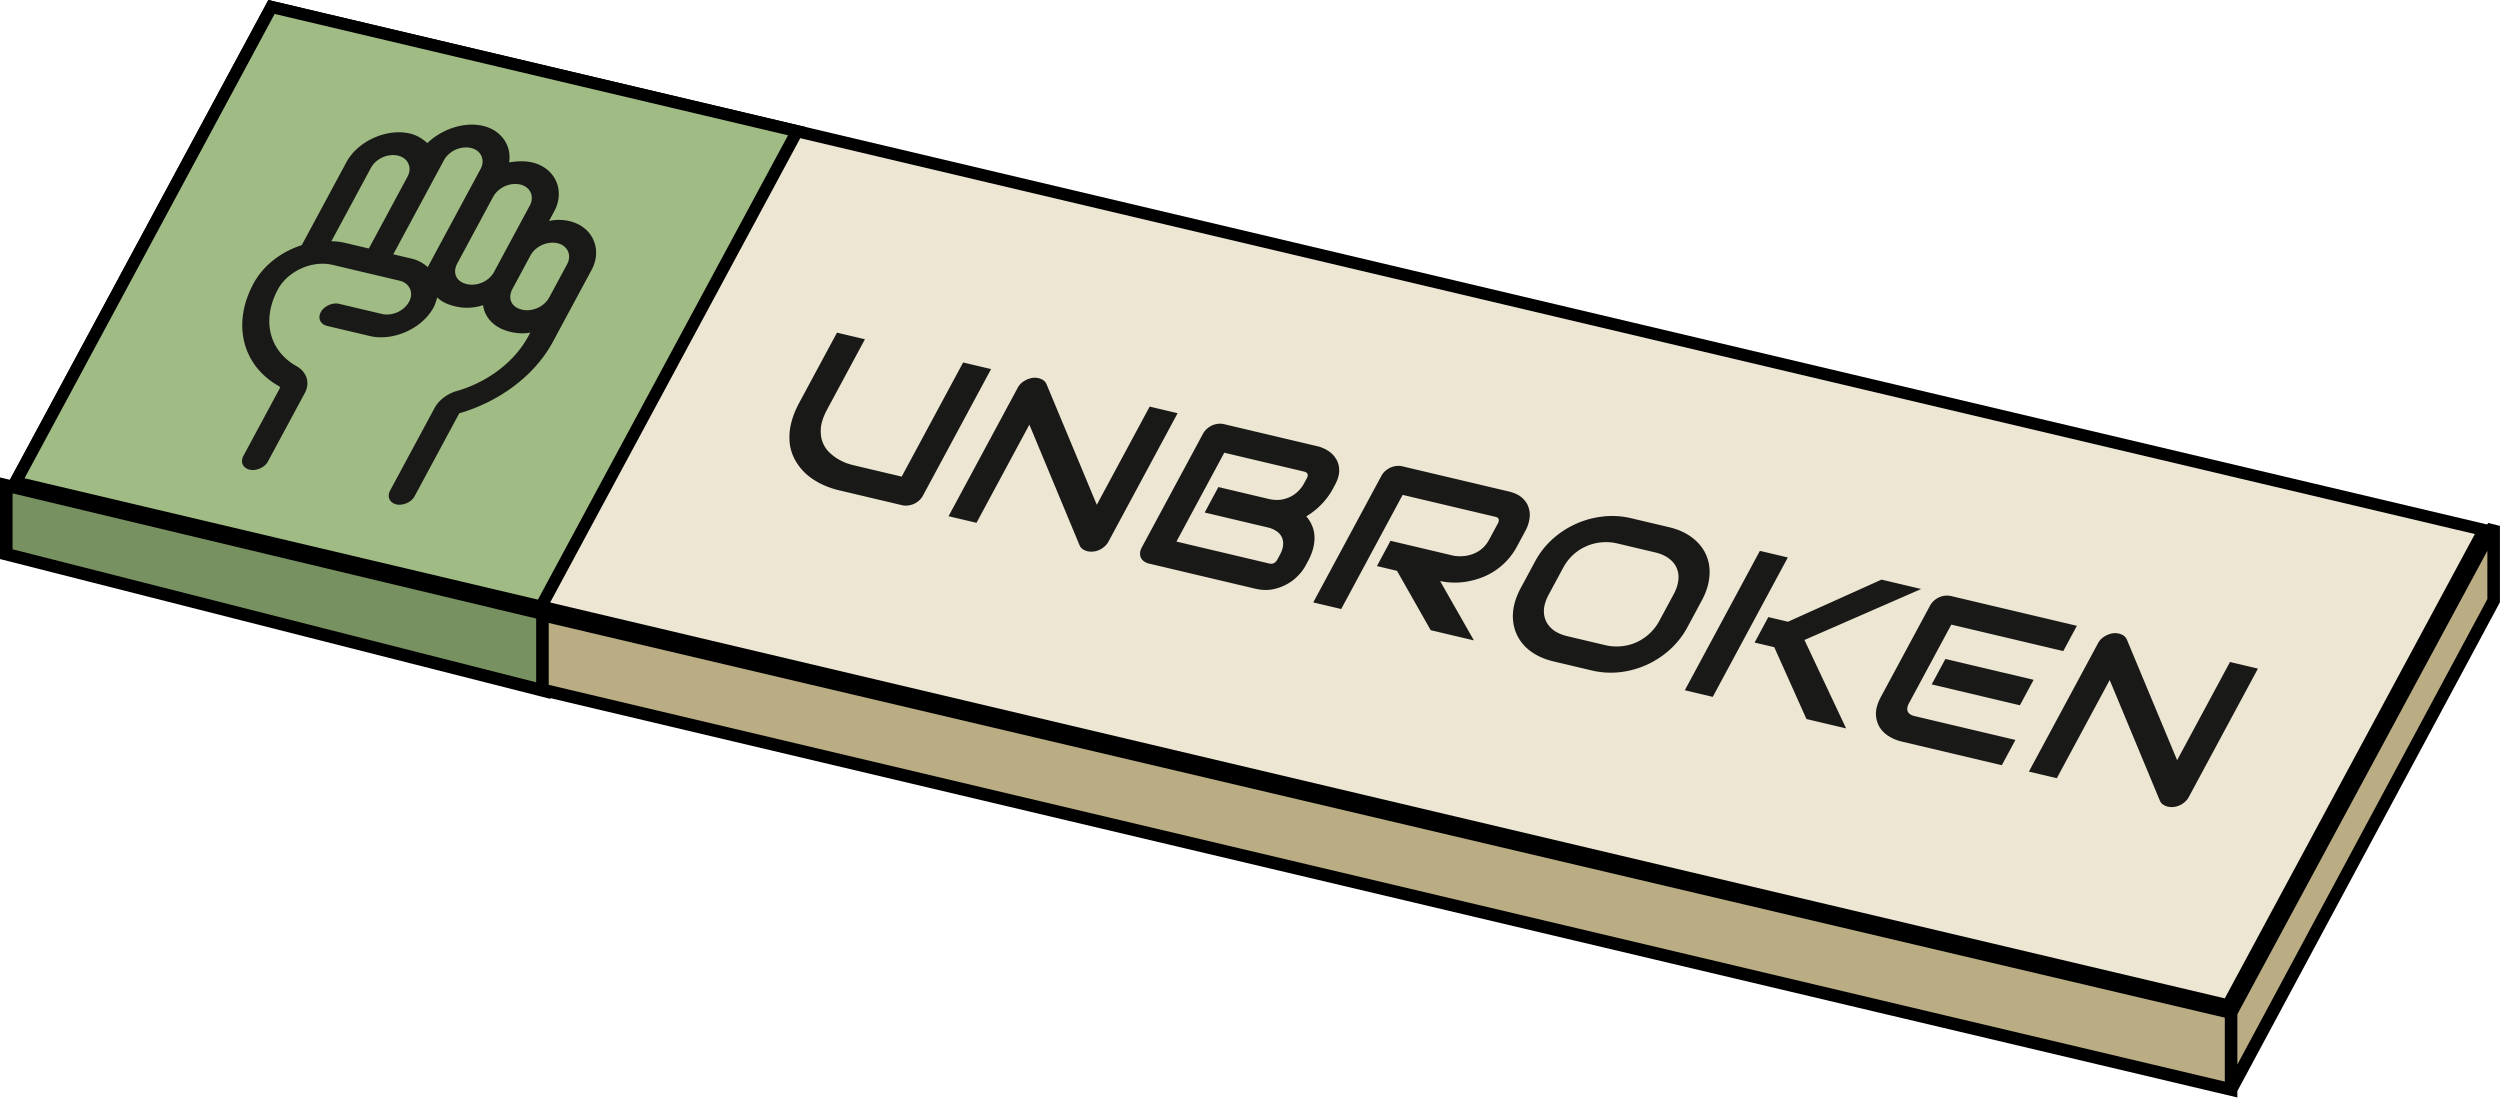
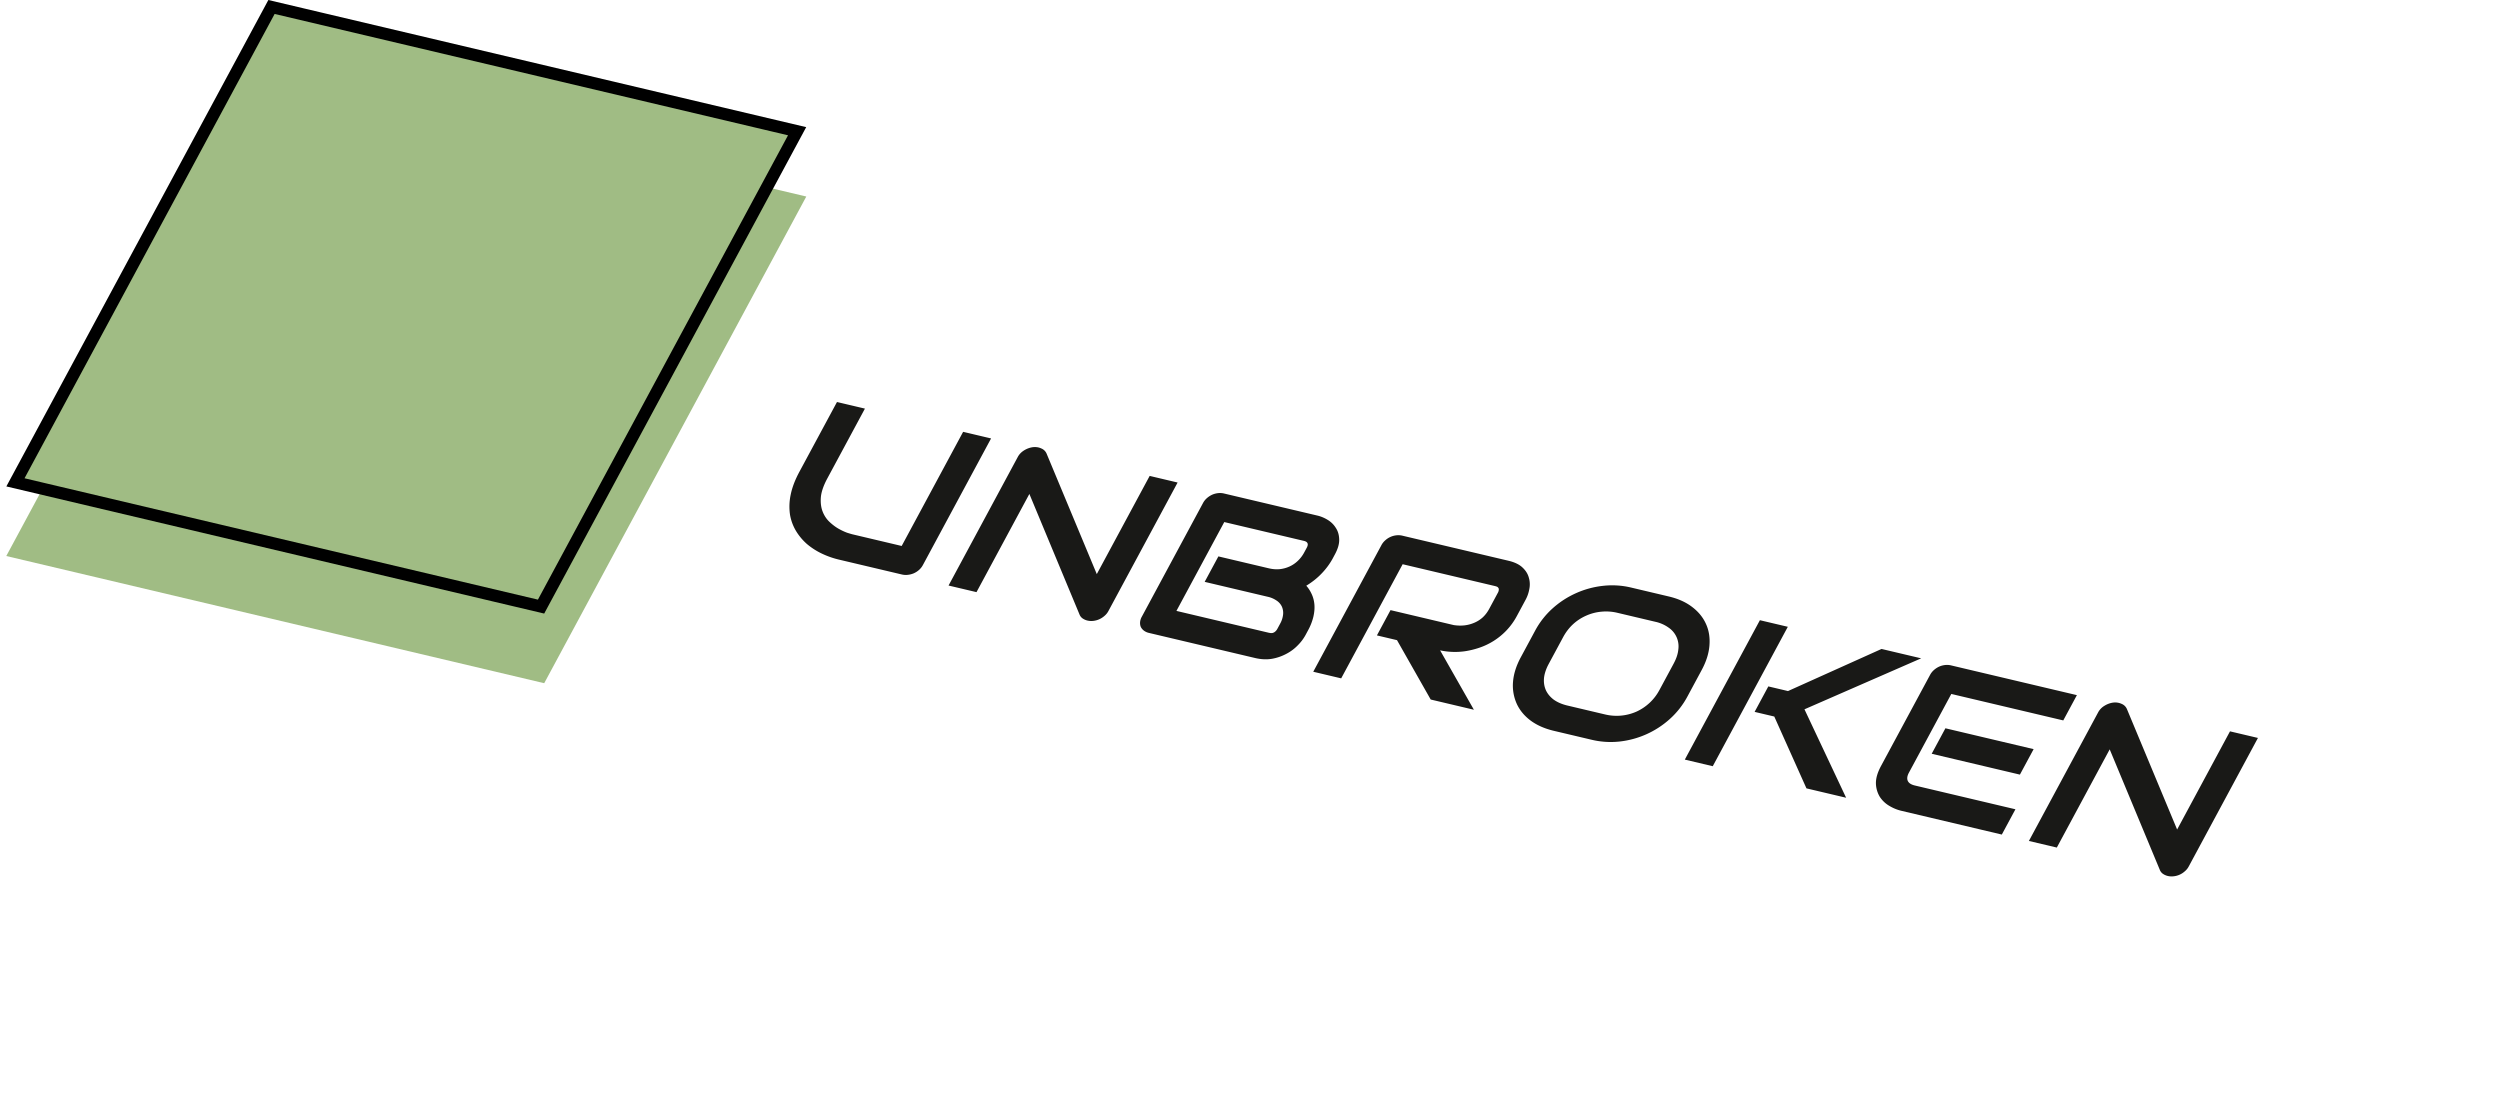
<svg xmlns="http://www.w3.org/2000/svg" width="199" height="88" fill="none">
  <path fill="#A0BC84" d="m21.361 5.519 42.82 10.124-20.862 38.74L.5 44.259z" />
-   <path fill="#191917" d="M73.46 44.982a1.395 1.395 0 0 1-.303.382c-.123.11-.262.2-.414.268-.15.064-.307.105-.472.124a1.37 1.37 0 0 1-.478-.026l-5.012-1.185a6.759 6.759 0 0 1-1.362-.479 5.467 5.467 0 0 1-1.182-.759 4.429 4.429 0 0 1-.875-1.044 3.732 3.732 0 0 1-.48-1.309 4.535 4.535 0 0 1 .056-1.574c.115-.572.348-1.183.698-1.833L66.624 32l2.224.525-2.988 5.549c-.306.567-.479 1.067-.519 1.5-.034.434.012.814.138 1.14.127.327.31.603.548.828.239.225.481.407.727.547.252.14.481.247.686.32.215.067.356.11.424.125l3.91.925 4.891-9.085 2.224.526-5.43 10.083Zm14.765 3.665a1.3 1.3 0 0 1-.311.38 1.608 1.608 0 0 1-.878.395c-.165.019-.324.01-.478-.026a1.137 1.137 0 0 1-.382-.169.696.696 0 0 1-.246-.311l-3.992-9.598-4.209 7.816-2.224-.526 5.513-10.238c.111-.206.274-.377.488-.512a1.8 1.8 0 0 1 .7-.262c.253-.028.48.005.68.1a.772.772 0 0 1 .423.413l3.996 9.59 4.209-7.816 2.224.526-5.513 10.238Zm15.681 1.928a3.56 3.56 0 0 1-.575.763 3.501 3.501 0 0 1-.887.68 3.831 3.831 0 0 1-1.158.415c-.429.079-.891.06-1.387-.057l-8.442-1.996a1.046 1.046 0 0 1-.403-.183.842.842 0 0 1-.247-.294.842.842 0 0 1-.056-.38 1.06 1.06 0 0 1 .131-.422l4.884-9.07a1.37 1.37 0 0 1 .298-.374c.124-.11.26-.2.406-.27a1.61 1.61 0 0 1 .476-.132c.165-.02.327-.01.487.028l7.441 1.759c.274.065.544.178.81.34.266.162.481.372.643.632.171.255.262.559.272.91.016.353-.097.754-.339 1.202l-.204.38a5.53 5.53 0 0 1-.818 1.106c-.351.377-.77.714-1.258 1.011.176.199.319.422.431.669.116.249.188.521.215.819.026.297 0 .619-.078.967a4.4 4.4 0 0 1-.434 1.11l-.208.387Zm-2.016-.913a1.92 1.92 0 0 0 .243-.736 1.244 1.244 0 0 0-.093-.633 1.17 1.17 0 0 0-.416-.482 1.985 1.985 0 0 0-.72-.31l-5.012-1.185 1.092-2.027 4.011.948c.291.069.574.092.849.07a2.5 2.5 0 0 0 .787-.207c.246-.11.467-.259.664-.445a2.6 2.6 0 0 0 .52-.68l.204-.379c.156-.288.079-.47-.229-.542l-6.338-1.498-3.808 7.072 7.338 1.736c.04.009.09.018.15.026s.119.005.179-.01a.52.52 0 0 0 .191-.103.78.78 0 0 0 .188-.243l.2-.372Zm18.869-.66a5.3 5.3 0 0 1-.851 1.186 5.344 5.344 0 0 1-2.145 1.369c-.385.13-.766.223-1.143.28a5.604 5.604 0 0 1-1.988-.07l2.69 4.728-3.438-.813-2.682-4.726-1.599-.378 1.083-2.012 5.029 1.19c.291.045.572.053.845.025a2.79 2.79 0 0 0 .786-.207c.249-.104.473-.246.673-.425.202-.185.374-.41.516-.672l.683-1.27a.567.567 0 0 0 .087-.267c.004-.069-.012-.122-.049-.16a.243.243 0 0 0-.125-.09 1.42 1.42 0 0 0-.141-.042l-7.339-1.736-4.892 9.085-2.224-.526 5.43-10.083c.075-.139.174-.264.298-.374a1.556 1.556 0 0 1 .882-.402c.164-.02.326-.01.486.028l8.442 1.995c.496.118.871.3 1.124.545.256.241.423.51.5.808.087.294.099.593.037.898a2.79 2.79 0 0 1-.284.832l-.691 1.284Zm13.555 6.45a6.554 6.554 0 0 1-1.389 1.774 7.133 7.133 0 0 1-4.007 1.8 6.534 6.534 0 0 1-2.219-.14l-3.011-.712c-.736-.174-1.356-.448-1.861-.824-.502-.38-.87-.83-1.104-1.351a3.542 3.542 0 0 1-.286-1.725c.049-.628.255-1.28.619-1.956l1.142-2.12a6.527 6.527 0 0 1 1.385-1.767 7.136 7.136 0 0 1 1.869-1.215 7.133 7.133 0 0 1 2.146-.583 6.498 6.498 0 0 1 2.232.135l3.011.712c.735.174 1.351.45 1.848.83.502.38.87.83 1.104 1.35.237.516.329 1.09.278 1.724-.049.628-.254 1.277-.616 1.948l-1.141 2.12Zm-1.082-2.646c.214-.397.335-.772.365-1.126a1.8 1.8 0 0 0-.772-1.718 2.849 2.849 0 0 0-1.068-.47l-3.01-.712a3.868 3.868 0 0 0-1.293-.088 3.79 3.79 0 0 0-1.203.318 3.8 3.8 0 0 0-1.045.686c-.309.288-.57.63-.784 1.027l-1.142 2.12c-.214.398-.34.775-.378 1.133-.03.353.021.676.153.97.134.287.343.537.627.75.293.208.656.364 1.089.466l2.994.708a3.91 3.91 0 0 0 2.492-.222 3.906 3.906 0 0 0 1.833-1.721l1.142-2.12ZM146.951 63.5l-3.157-.746-2.561-5.718-1.566-.37 1.092-2.028 1.565.37 7.446-3.351 3.156.746-9.291 4.058 3.316 7.039Zm-10.615-2.51-2.224-.526 5.976-11.096 2.223.525-5.975 11.097Zm24.449.669-7.022-1.66 1.092-2.028 7.022 1.66-1.092 2.028Zm-1.441 4.771-8.023-1.897a3.345 3.345 0 0 1-.93-.386 2.28 2.28 0 0 1-.759-.72 2.165 2.165 0 0 1-.308-1.058c-.011-.41.124-.875.405-1.397l3.909-7.258c.075-.14.174-.264.298-.375.123-.11.259-.2.406-.27.152-.069.311-.113.475-.132.165-.019.327-.01.487.028l10.016 2.368-1.084 2.012-8.912-2.107-3.371 6.26c-.142.263-.173.483-.094.659.079.175.266.298.563.368l8.006 1.893-1.084 2.012Zm14.875 2.548a1.294 1.294 0 0 1-.311.38 1.565 1.565 0 0 1-.878.394c-.164.02-.323.012-.477-.025a1.14 1.14 0 0 1-.382-.169.695.695 0 0 1-.247-.31l-3.992-9.599-4.209 7.816-2.223-.525 5.513-10.238a1.36 1.36 0 0 1 .488-.513c.223-.14.456-.227.7-.262a1.25 1.25 0 0 1 .679.1.772.772 0 0 1 .423.414l3.996 9.59 4.209-7.816 2.224.525-5.513 10.238ZM30.732 18.677c-.547-.13-1.21.21-1.447.65l-2.43 4.513c.334.017.667.034 1.032.12l.973.23 2.371-4.402a.771.771 0 0 0-.499-1.111Zm-4.267 7.924c-1.095-.259-2.39.365-2.895 1.3-1.452 2.697-.66 5.428 1.752 6.68.519.31.739.92.413 1.525l-3.2 5.943c-.415.77-1.38 1.163-2.171.976-.852-.202-1.164-.896-.749-1.666l2.667-4.953c-2.785-2.085-3.557-5.617-1.631-9.194.533-.99 1.402-1.84 2.486-2.452-.002-.125.058-.235.146-.4l3.082-5.723c1.037-1.926 3.6-3.12 5.79-2.601.425.1.852.325 1.219.536 1.23-1.012 3.013-1.52 4.594-1.147 1.521.36 2.415 1.501 2.4 2.8.486-.009 1.032-.004 1.457.097 2.19.518 3.034 2.516 1.996 4.442l-.059.11c.395.032.728.048 1.033.12 2.19.518 3.033 2.517 1.996 4.442l-.948 1.761-.475.88-1.422 2.642c-1.54 2.862-4.395 4.978-7.567 5.904l-3.2 5.943a1.972 1.972 0 0 1-2.171.975c-.791-.187-1.164-.895-.749-1.666l3.586-6.658c.237-.44.778-.809 1.322-.928 2.177-.478 4.163-1.745 5.415-3.435-.334-.016-.638-.088-.942-.16-1.581-.374-2.505-1.46-2.46-2.815a4.189 4.189 0 0 1-1.458-.097c-.364-.086-.669-.158-.913-.34l-.06.11c-1.067 1.981-3.66 3.105-5.789 2.602l-2.433-.575c-.851-.202-1.163-.896-.748-1.666.385-.716 1.32-1.177 2.17-.976l2.433.575c.487.116 1.181-.155 1.448-.65a.772.772 0 0 0-.5-1.11l-2.432-.576-2.433-.575Zm16.519 1.92.948-1.76a.772.772 0 0 0-.499-1.11c-.547-.13-1.21.21-1.447.65l-.474.88-.949 1.76c-.266.496-.048.982.5 1.111.486.115 1.18-.155 1.447-.65l.474-.88Zm-11.204-3.64.973.23c.304.071.579.198.914.34l.06-.11 2.37-4.403.948-1.761a.771.771 0 0 0-.499-1.11c-.547-.13-1.21.21-1.447.65l-.948 1.76-2.371 4.403Zm4.866 1.15c-.267.495-.049.98.499 1.11.486.115 1.18-.155 1.447-.65l.474-.88 1.897-3.523a.772.772 0 0 0-.5-1.11c-.547-.13-1.21.21-1.447.65l-2.37 4.402Z" />
-   <path fill="#789160" stroke="#000" d="M.5 44.112v-5.474l42.82 10.237v6.115L.5 44.112Z" />
-   <path fill="#BAAD84" stroke="#000" d="M43.179 54.909v-5.953L177.594 80.61v6.116L43.179 54.909Zm155.315-7.095v-5.952l-20.9 38.746v6.116l20.9-38.91Z" />
-   <path fill="#ECE6D3" d="M21.611.555 197.755 42.2l-20.387 37.86L1.224 38.415z" />
-   <path stroke="#000" d="M.25.555h181v43H.25z" transform="matrix(.973 .23 -.474 .88 21.631 .009)" />
+   <path fill="#191917" d="M73.46 44.982a1.395 1.395 0 0 1-.303.382c-.123.11-.262.2-.414.268-.15.064-.307.105-.472.124a1.37 1.37 0 0 1-.478-.026l-5.012-1.185a6.759 6.759 0 0 1-1.362-.479 5.467 5.467 0 0 1-1.182-.759 4.429 4.429 0 0 1-.875-1.044 3.732 3.732 0 0 1-.48-1.309 4.535 4.535 0 0 1 .056-1.574c.115-.572.348-1.183.698-1.833L66.624 32l2.224.525-2.988 5.549c-.306.567-.479 1.067-.519 1.5-.034.434.012.814.138 1.14.127.327.31.603.548.828.239.225.481.407.727.547.252.14.481.247.686.32.215.067.356.11.424.125l3.91.925 4.891-9.085 2.224.526-5.43 10.083Zm14.765 3.665a1.3 1.3 0 0 1-.311.38 1.608 1.608 0 0 1-.878.395c-.165.019-.324.01-.478-.026a1.137 1.137 0 0 1-.382-.169.696.696 0 0 1-.246-.311l-3.992-9.598-4.209 7.816-2.224-.526 5.513-10.238c.111-.206.274-.377.488-.512a1.8 1.8 0 0 1 .7-.262c.253-.028.48.005.68.1a.772.772 0 0 1 .423.413l3.996 9.59 4.209-7.816 2.224.526-5.513 10.238m15.681 1.928a3.56 3.56 0 0 1-.575.763 3.501 3.501 0 0 1-.887.68 3.831 3.831 0 0 1-1.158.415c-.429.079-.891.06-1.387-.057l-8.442-1.996a1.046 1.046 0 0 1-.403-.183.842.842 0 0 1-.247-.294.842.842 0 0 1-.056-.38 1.06 1.06 0 0 1 .131-.422l4.884-9.07a1.37 1.37 0 0 1 .298-.374c.124-.11.26-.2.406-.27a1.61 1.61 0 0 1 .476-.132c.165-.02.327-.01.487.028l7.441 1.759c.274.065.544.178.81.34.266.162.481.372.643.632.171.255.262.559.272.91.016.353-.097.754-.339 1.202l-.204.38a5.53 5.53 0 0 1-.818 1.106c-.351.377-.77.714-1.258 1.011.176.199.319.422.431.669.116.249.188.521.215.819.026.297 0 .619-.078.967a4.4 4.4 0 0 1-.434 1.11l-.208.387Zm-2.016-.913a1.92 1.92 0 0 0 .243-.736 1.244 1.244 0 0 0-.093-.633 1.17 1.17 0 0 0-.416-.482 1.985 1.985 0 0 0-.72-.31l-5.012-1.185 1.092-2.027 4.011.948c.291.069.574.092.849.07a2.5 2.5 0 0 0 .787-.207c.246-.11.467-.259.664-.445a2.6 2.6 0 0 0 .52-.68l.204-.379c.156-.288.079-.47-.229-.542l-6.338-1.498-3.808 7.072 7.338 1.736c.04.009.09.018.15.026s.119.005.179-.01a.52.52 0 0 0 .191-.103.78.78 0 0 0 .188-.243l.2-.372Zm18.869-.66a5.3 5.3 0 0 1-.851 1.186 5.344 5.344 0 0 1-2.145 1.369c-.385.13-.766.223-1.143.28a5.604 5.604 0 0 1-1.988-.07l2.69 4.728-3.438-.813-2.682-4.726-1.599-.378 1.083-2.012 5.029 1.19c.291.045.572.053.845.025a2.79 2.79 0 0 0 .786-.207c.249-.104.473-.246.673-.425.202-.185.374-.41.516-.672l.683-1.27a.567.567 0 0 0 .087-.267c.004-.069-.012-.122-.049-.16a.243.243 0 0 0-.125-.09 1.42 1.42 0 0 0-.141-.042l-7.339-1.736-4.892 9.085-2.224-.526 5.43-10.083c.075-.139.174-.264.298-.374a1.556 1.556 0 0 1 .882-.402c.164-.02.326-.01.486.028l8.442 1.995c.496.118.871.3 1.124.545.256.241.423.51.5.808.087.294.099.593.037.898a2.79 2.79 0 0 1-.284.832l-.691 1.284Zm13.555 6.45a6.554 6.554 0 0 1-1.389 1.774 7.133 7.133 0 0 1-4.007 1.8 6.534 6.534 0 0 1-2.219-.14l-3.011-.712c-.736-.174-1.356-.448-1.861-.824-.502-.38-.87-.83-1.104-1.351a3.542 3.542 0 0 1-.286-1.725c.049-.628.255-1.28.619-1.956l1.142-2.12a6.527 6.527 0 0 1 1.385-1.767 7.136 7.136 0 0 1 1.869-1.215 7.133 7.133 0 0 1 2.146-.583 6.498 6.498 0 0 1 2.232.135l3.011.712c.735.174 1.351.45 1.848.83.502.38.87.83 1.104 1.35.237.516.329 1.09.278 1.724-.049.628-.254 1.277-.616 1.948l-1.141 2.12Zm-1.082-2.646c.214-.397.335-.772.365-1.126a1.8 1.8 0 0 0-.772-1.718 2.849 2.849 0 0 0-1.068-.47l-3.01-.712a3.868 3.868 0 0 0-1.293-.088 3.79 3.79 0 0 0-1.203.318 3.8 3.8 0 0 0-1.045.686c-.309.288-.57.63-.784 1.027l-1.142 2.12c-.214.398-.34.775-.378 1.133-.03.353.021.676.153.97.134.287.343.537.627.75.293.208.656.364 1.089.466l2.994.708a3.91 3.91 0 0 0 2.492-.222 3.906 3.906 0 0 0 1.833-1.721l1.142-2.12ZM146.951 63.5l-3.157-.746-2.561-5.718-1.566-.37 1.092-2.028 1.565.37 7.446-3.351 3.156.746-9.291 4.058 3.316 7.039Zm-10.615-2.51-2.224-.526 5.976-11.096 2.223.525-5.975 11.097Zm24.449.669-7.022-1.66 1.092-2.028 7.022 1.66-1.092 2.028Zm-1.441 4.771-8.023-1.897a3.345 3.345 0 0 1-.93-.386 2.28 2.28 0 0 1-.759-.72 2.165 2.165 0 0 1-.308-1.058c-.011-.41.124-.875.405-1.397l3.909-7.258c.075-.14.174-.264.298-.375.123-.11.259-.2.406-.27.152-.069.311-.113.475-.132.165-.019.327-.01.487.028l10.016 2.368-1.084 2.012-8.912-2.107-3.371 6.26c-.142.263-.173.483-.094.659.079.175.266.298.563.368l8.006 1.893-1.084 2.012Zm14.875 2.548a1.294 1.294 0 0 1-.311.38 1.565 1.565 0 0 1-.878.394c-.164.02-.323.012-.477-.025a1.14 1.14 0 0 1-.382-.169.695.695 0 0 1-.247-.31l-3.992-9.599-4.209 7.816-2.223-.525 5.513-10.238a1.36 1.36 0 0 1 .488-.513c.223-.14.456-.227.7-.262a1.25 1.25 0 0 1 .679.1.772.772 0 0 1 .423.414l3.996 9.59 4.209-7.816 2.224.525-5.513 10.238ZM30.732 18.677c-.547-.13-1.21.21-1.447.65l-2.43 4.513c.334.017.667.034 1.032.12l.973.23 2.371-4.402a.771.771 0 0 0-.499-1.111Zm-4.267 7.924c-1.095-.259-2.39.365-2.895 1.3-1.452 2.697-.66 5.428 1.752 6.68.519.31.739.92.413 1.525l-3.2 5.943c-.415.77-1.38 1.163-2.171.976-.852-.202-1.164-.896-.749-1.666l2.667-4.953c-2.785-2.085-3.557-5.617-1.631-9.194.533-.99 1.402-1.84 2.486-2.452-.002-.125.058-.235.146-.4l3.082-5.723c1.037-1.926 3.6-3.12 5.79-2.601.425.1.852.325 1.219.536 1.23-1.012 3.013-1.52 4.594-1.147 1.521.36 2.415 1.501 2.4 2.8.486-.009 1.032-.004 1.457.097 2.19.518 3.034 2.516 1.996 4.442l-.059.11c.395.032.728.048 1.033.12 2.19.518 3.033 2.517 1.996 4.442l-.948 1.761-.475.88-1.422 2.642c-1.54 2.862-4.395 4.978-7.567 5.904l-3.2 5.943a1.972 1.972 0 0 1-2.171.975c-.791-.187-1.164-.895-.749-1.666l3.586-6.658c.237-.44.778-.809 1.322-.928 2.177-.478 4.163-1.745 5.415-3.435-.334-.016-.638-.088-.942-.16-1.581-.374-2.505-1.46-2.46-2.815a4.189 4.189 0 0 1-1.458-.097c-.364-.086-.669-.158-.913-.34l-.06.11c-1.067 1.981-3.66 3.105-5.789 2.602l-2.433-.575c-.851-.202-1.163-.896-.748-1.666.385-.716 1.32-1.177 2.17-.976l2.433.575c.487.116 1.181-.155 1.448-.65a.772.772 0 0 0-.5-1.11l-2.432-.576-2.433-.575Zm16.519 1.92.948-1.76a.772.772 0 0 0-.499-1.11c-.547-.13-1.21.21-1.447.65l-.474.88-.949 1.76c-.266.496-.048.982.5 1.111.486.115 1.18-.155 1.447-.65l.474-.88Zm-11.204-3.64.973.23c.304.071.579.198.914.34l.06-.11 2.37-4.403.948-1.761a.771.771 0 0 0-.499-1.11c-.547-.13-1.21.21-1.447.65l-.948 1.76-2.371 4.403Zm4.866 1.15c-.267.495-.049.98.499 1.11.486.115 1.18-.155 1.447-.65l.474-.88 1.897-3.523a.772.772 0 0 0-.5-1.11c-.547-.13-1.21.21-1.447.65l-2.37 4.402Z" />
  <path fill="#A0BC84" stroke="#000" d="M.25.555h43v43h-43z" transform="matrix(.973 .23 -.474 .88 21.631 .009)" />
-   <path fill="#191917" d="M73.46 39.462a1.395 1.395 0 0 1-.303.382c-.123.11-.262.2-.414.269a1.72 1.72 0 0 1-.472.124 1.37 1.37 0 0 1-.478-.026l-5.012-1.185a6.765 6.765 0 0 1-1.362-.479 5.47 5.47 0 0 1-1.182-.76 4.433 4.433 0 0 1-.875-1.043 3.734 3.734 0 0 1-.48-1.31 4.536 4.536 0 0 1 .056-1.573c.115-.572.348-1.183.698-1.833l2.988-5.549 2.224.526-2.988 5.549c-.306.567-.479 1.067-.519 1.5-.034.433.012.814.138 1.14.127.327.31.602.548.827.239.226.481.408.727.548.252.14.481.247.686.319.215.068.356.11.424.126l3.91.924 4.891-9.085 2.224.526-5.43 10.083Zm14.765 3.666a1.3 1.3 0 0 1-.311.38 1.567 1.567 0 0 1-.878.394c-.165.02-.324.01-.478-.026a1.137 1.137 0 0 1-.382-.168.696.696 0 0 1-.246-.312L81.938 33.8l-4.209 7.816-2.224-.526 5.513-10.238c.111-.206.274-.377.488-.513a1.8 1.8 0 0 1 .7-.262c.253-.027.48.006.68.1a.773.773 0 0 1 .423.414l3.996 9.59 4.209-7.816 2.224.526-5.513 10.238Zm15.681 1.928a3.56 3.56 0 0 1-.575.762 3.501 3.501 0 0 1-.887.68 3.831 3.831 0 0 1-1.158.416c-.429.079-.891.06-1.387-.058l-8.442-1.996a1.046 1.046 0 0 1-.403-.182.842.842 0 0 1-.247-.294.842.842 0 0 1-.056-.38 1.06 1.06 0 0 1 .131-.422l4.884-9.07a1.37 1.37 0 0 1 .298-.374c.124-.11.26-.2.406-.27a1.61 1.61 0 0 1 .476-.132c.165-.02.327-.01.487.027l7.441 1.76c.274.064.544.178.81.34.266.161.481.372.643.631.171.256.262.56.272.91.016.353-.097.754-.339 1.203l-.204.38a5.53 5.53 0 0 1-.818 1.106 5.91 5.91 0 0 1-1.258 1.01c.176.2.319.422.431.67.116.248.188.521.215.818.026.297 0 .62-.078.968a4.4 4.4 0 0 1-.434 1.11l-.208.387Zm-2.016-.913c.142-.263.223-.509.243-.737a1.244 1.244 0 0 0-.093-.632 1.17 1.17 0 0 0-.416-.482 1.985 1.985 0 0 0-.72-.31l-5.012-1.185 1.092-2.028 4.011.949c.291.068.574.092.849.07a2.5 2.5 0 0 0 .787-.207c.246-.11.467-.259.664-.445a2.6 2.6 0 0 0 .52-.68l.204-.379c.156-.289.079-.47-.229-.542l-6.338-1.499-3.808 7.073 7.338 1.735c.04.01.09.018.15.027a.47.47 0 0 0 .179-.01.52.52 0 0 0 .191-.103.78.78 0 0 0 .188-.244l.2-.371Zm18.869-.66a5.33 5.33 0 0 1-.851 1.186 5.347 5.347 0 0 1-2.145 1.369c-.385.13-.766.223-1.143.279-.369.052-.726.07-1.07.052a5.045 5.045 0 0 1-.918-.12l2.69 4.726-3.438-.812-2.682-4.726-1.599-.378 1.083-2.012 5.029 1.19a3.3 3.3 0 0 0 .845.024c.281-.032.543-.101.786-.206.249-.104.473-.246.673-.426.202-.185.374-.408.516-.672l.683-1.269a.567.567 0 0 0 .087-.267c.004-.069-.012-.122-.049-.16a.244.244 0 0 0-.125-.09 1.42 1.42 0 0 0-.141-.043l-7.339-1.735-4.892 9.085-2.224-.526 5.43-10.083c.075-.14.174-.264.298-.374a1.7 1.7 0 0 1 .406-.27c.152-.07.311-.113.476-.133.164-.019.326-.01.486.028l8.442 1.996c.496.117.871.3 1.124.545.256.24.423.51.5.808.087.293.099.593.037.898a2.79 2.79 0 0 1-.284.832l-.691 1.284Zm13.555 6.45a6.554 6.554 0 0 1-1.389 1.774 7.152 7.152 0 0 1-1.861 1.218 7.166 7.166 0 0 1-2.146.583 6.534 6.534 0 0 1-2.219-.141l-3.011-.712c-.736-.174-1.356-.449-1.861-.824a3.48 3.48 0 0 1-1.104-1.351 3.542 3.542 0 0 1-.286-1.725c.049-.629.255-1.28.619-1.956l1.142-2.12a6.527 6.527 0 0 1 1.385-1.767 7.136 7.136 0 0 1 1.869-1.215 7.136 7.136 0 0 1 2.146-.584 6.498 6.498 0 0 1 2.232.136l3.011.711c.735.174 1.351.45 1.848.83.502.38.87.83 1.104 1.351.237.516.329 1.09.278 1.724-.049.628-.254 1.277-.616 1.948l-1.141 2.12Zm-1.082-2.646c.214-.397.335-.773.365-1.126a1.8 1.8 0 0 0-.772-1.718c-.284-.213-.64-.37-1.068-.47l-3.01-.712a3.868 3.868 0 0 0-1.293-.088 3.79 3.79 0 0 0-1.203.317 3.802 3.802 0 0 0-1.045.687c-.309.288-.57.63-.784 1.027l-1.142 2.12c-.214.398-.34.775-.378 1.132-.03.354.021.677.153.97.134.288.343.538.627.75.293.209.656.365 1.089.467l2.994.708a3.907 3.907 0 0 0 2.492-.222 3.906 3.906 0 0 0 1.833-1.721l1.142-2.121Zm13.719 10.694-3.157-.747-2.561-5.717-1.566-.37 1.092-2.028 1.565.37 7.446-3.352 3.156.747-9.291 4.058 3.316 7.038Zm-10.615-2.51-2.224-.526 5.976-11.097 2.223.526-5.975 11.097Zm24.449.668-7.022-1.66 1.092-2.027 7.022 1.66-1.092 2.027Zm-1.441 4.772-8.023-1.897a3.345 3.345 0 0 1-.93-.386 2.28 2.28 0 0 1-.759-.72 2.164 2.164 0 0 1-.308-1.059c-.011-.41.124-.875.405-1.396l3.909-7.258c.075-.14.174-.264.298-.375.123-.11.259-.2.406-.27.152-.069.311-.113.475-.132.165-.02.327-.01.487.028l10.016 2.368-1.084 2.012-8.912-2.107-3.371 6.26c-.142.263-.173.483-.094.658.079.176.266.299.563.369l8.006 1.893-1.084 2.012Zm14.875 2.548a1.295 1.295 0 0 1-.311.38 1.565 1.565 0 0 1-.878.394c-.164.02-.323.011-.477-.025a1.14 1.14 0 0 1-.382-.169.695.695 0 0 1-.247-.311l-3.992-9.598-4.209 7.816-2.223-.526 5.513-10.238c.111-.206.273-.377.488-.512.223-.14.456-.227.7-.262a1.25 1.25 0 0 1 .679.1.772.772 0 0 1 .423.413l3.996 9.59 4.209-7.816 2.224.526-5.513 10.238ZM34.806 23.674c-.088.29-.175.58-.294.8-.918 1.705-3.24 2.707-5.065 2.276l-3.406-.806c-.548-.13-.766-.615-.5-1.11.238-.44.9-.78 1.448-.65l3.406.805c.79.187 1.756-.206 2.17-.976.386-.715.043-1.479-.748-1.666l-5.352-1.265c-1.642-.388-3.572.52-4.342 1.951-1.333 2.476-.666 4.93 1.502 6.124.733.422 1.107 1.255.633 2.135l-2.934 5.448c-.266.495-.96.765-1.447.65-.547-.13-.766-.615-.499-1.11l2.934-5.448-.061-.015s.03-.055-.031-.069c-2.901-1.616-3.792-4.928-2.043-8.175.77-1.431 2.182-2.524 3.843-3.062l.237-.44 3.318-6.163c.89-1.651 3.18-2.722 5.066-2.277.547.13 1.006.424 1.374.76 1.138-1.096 2.92-1.73 4.44-1.37 1.46.345 2.294 1.597 2.068 2.908.605-.105 1.241-.14 1.85.003 1.824.432 2.635 2.236 1.746 3.887l-.415.77a3.638 3.638 0 0 1 1.638.016c1.825.43 2.636 2.235 1.747 3.886l-1.186 2.201-.237.44-1.66 3.082c-1.48 2.752-4.366 4.8-7.448 5.684l-.03.054-3.526 6.549c-.266.495-.96.765-1.447.65-.547-.13-.766-.615-.499-1.11l3.526-6.549c.356-.66 1.017-1.124 1.682-1.34 2.417-.668 4.64-2.252 5.797-4.398l.148-.275c-.605.105-1.122.045-1.608-.07-1.217-.287-2.015-1.097-2.15-2.12a4.013 4.013 0 0 1-2.242.09c-.608-.145-1.096-.384-1.404-.705Zm-.758-2.412.414-.77 2.845-5.284.948-1.76c.386-.716.042-1.48-.748-1.666-.852-.202-1.786.26-2.171.975l-.948 1.761-3.082 5.723 1.46.345c.486.115.913.34 1.282.676Zm-4.689-1.48 3.082-5.724c.386-.715.042-1.479-.748-1.666-.852-.201-1.786.26-2.171.976L26.38 19.2c.333.017.667.034 1.032.12l1.947.46Zm14.598 3.45 1.185-2.2c.386-.716.042-1.48-.748-1.667-.852-.201-1.786.26-2.171.976l-.948 1.76-.474.881c-.415.77-.104 1.465.748 1.666.79.187 1.756-.205 2.171-.975l.237-.44Zm-4.704-7.563L36.41 20.95c-.415.77-.103 1.465.748 1.666.791.187 1.756-.205 2.171-.975l.948-1.761 1.897-3.522c.385-.715.042-1.479-.749-1.666-.851-.201-1.785.26-2.17.976Z" />
</svg>